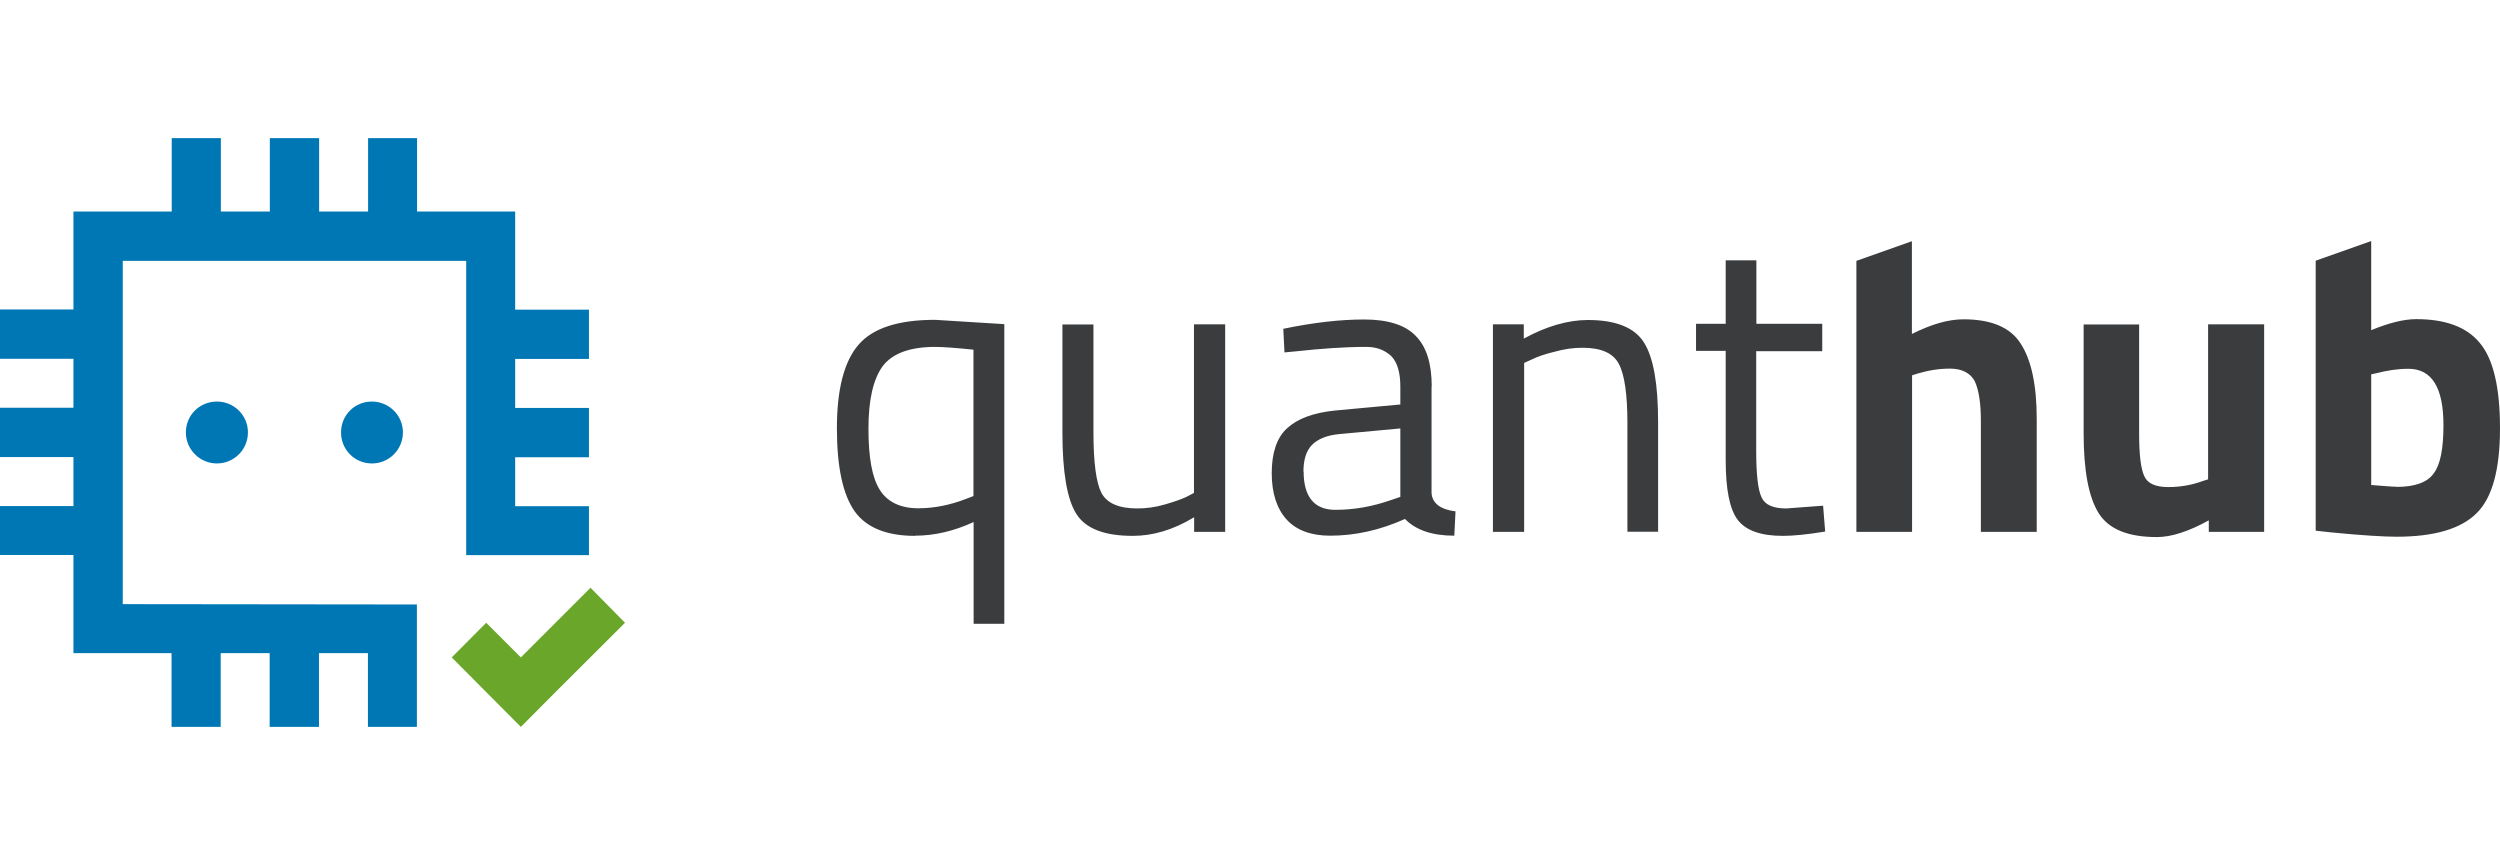
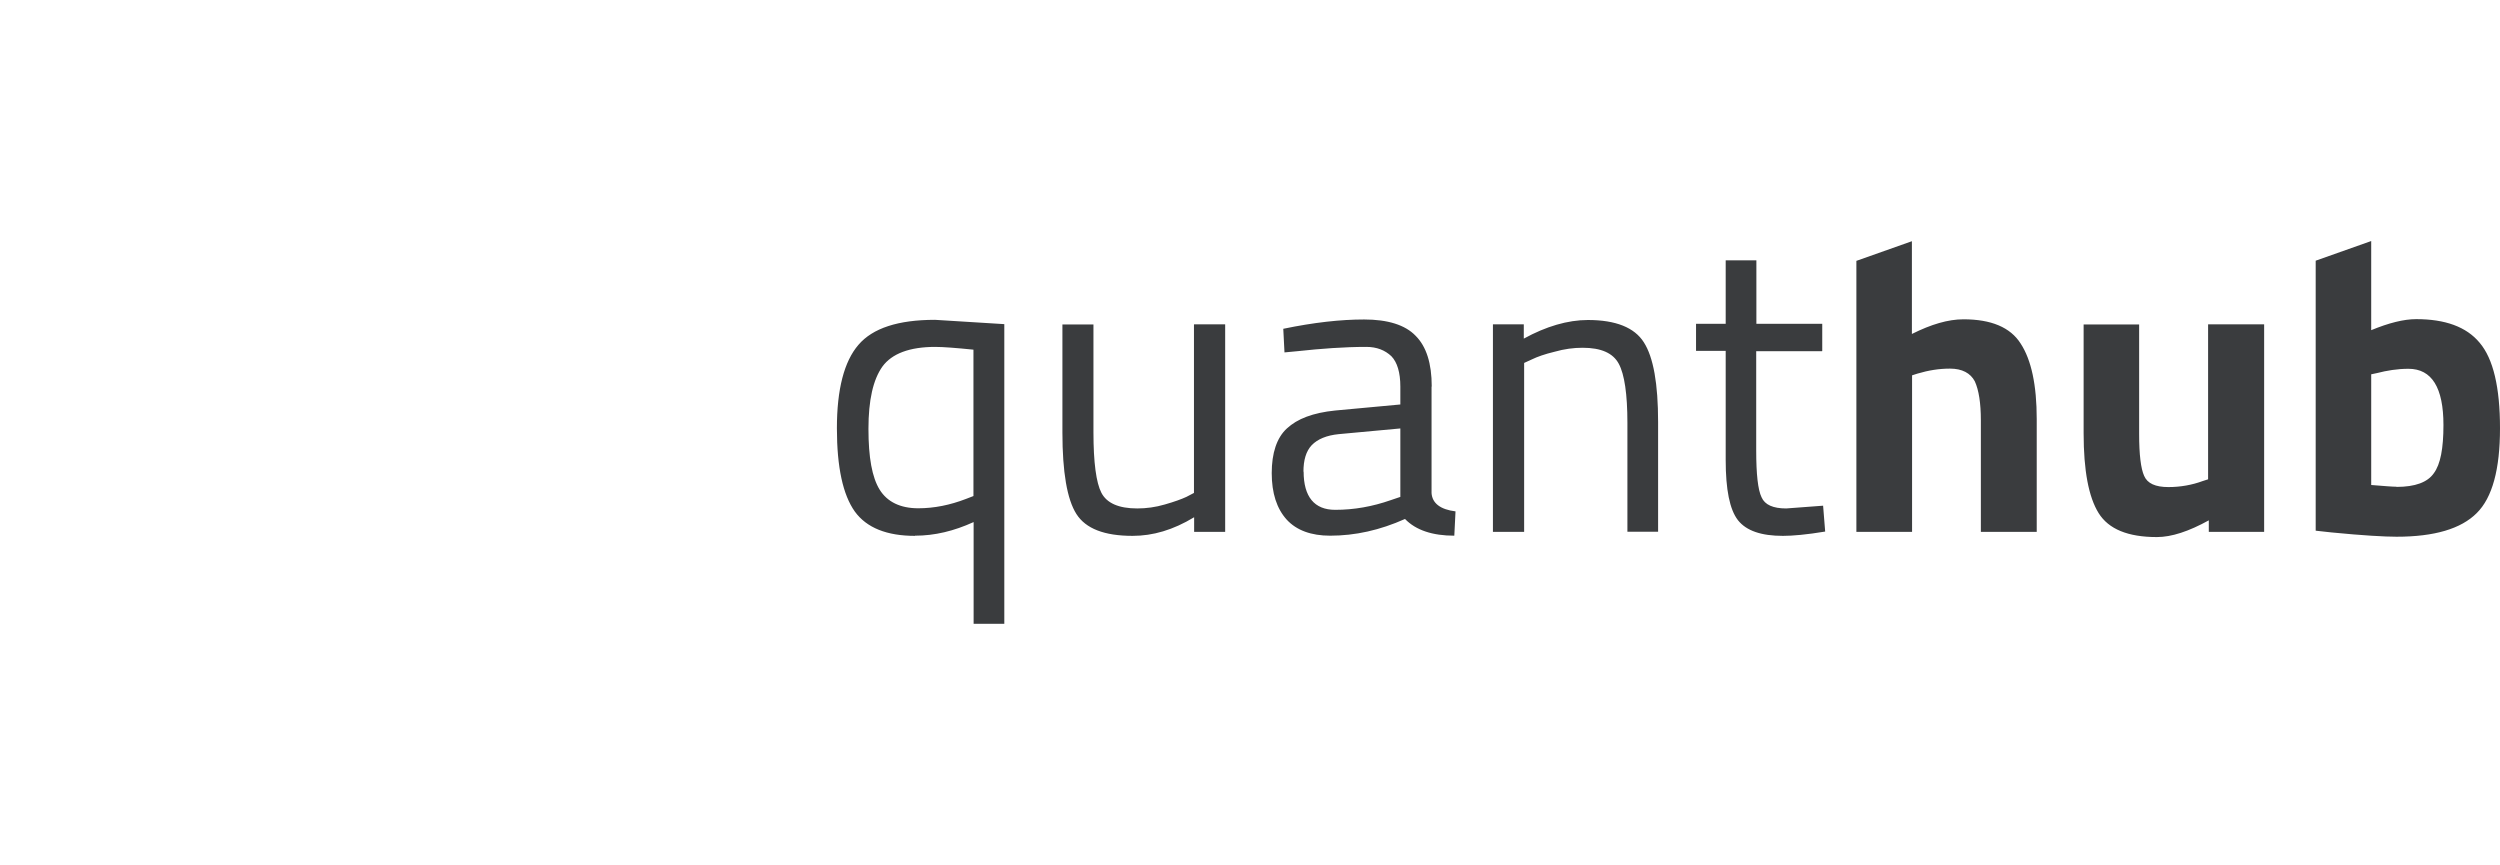
<svg xmlns="http://www.w3.org/2000/svg" id="Layer_1" data-name="Layer 1" viewBox="0 0 145 50.17">
  <defs>
    <style> .cls-1 { fill: #3a3c3e; } .cls-1, .cls-2, .cls-3 { stroke-width: 0px; } .cls-2 { fill: #69a62a; fill-rule: evenodd; } .cls-3 { fill: #0077b5; } </style>
  </defs>
-   <path class="cls-3" d="M9.96,12.27v-4.26h2.85v4.26h2.84v-4.26h2.86v4.26h2.84v-4.26h2.84v4.26h5.69v5.69h4.28v2.86h-4.28v2.84h4.28v2.86h-4.28v2.84h4.28v2.84h-7.12V15.13H7.12v19.91l17.06.02v7.1h-2.84v-4.28h-2.84v4.28h-2.86v-4.28h-2.84v4.28h-2.85v-4.28h-5.69v-5.69H0v-2.84h4.26v-2.84H0v-2.86h4.26v-2.84H0v-2.86h4.26v-5.68h5.7ZM12.58,23.29c.99,0,1.8.79,1.8,1.79s-.81,1.8-1.8,1.8-1.8-.81-1.8-1.8.79-1.79,1.8-1.79h0ZM21.57,23.29c-1,0-1.79.79-1.79,1.79s.79,1.8,1.79,1.8,1.8-.81,1.8-1.8-.81-1.79-1.8-1.79h0Z" />
-   <polygon class="cls-2" points="26.2 38.13 28.2 36.12 30.21 38.13 34.25 34.09 36.25 36.12 32.22 40.14 30.21 42.16 28.2 40.14 26.2 38.13" />
  <path class="cls-1" d="M53.07,31.08c-1.62,0-2.8-.46-3.49-1.41-.69-.97-1.04-2.57-1.04-4.83s.42-3.88,1.25-4.84c.83-.97,2.31-1.45,4.44-1.45l4.02.25v17.38h-1.78v-5.9c-1.14.52-2.26.79-3.4.79h0ZM54.25,20.12c-1.5,0-2.52.39-3.07,1.14-.54.76-.81,1.95-.81,3.61s.21,2.82.65,3.53c.44.71,1.2,1.08,2.24,1.08.93,0,1.85-.19,2.76-.54l.44-.17v-8.49c-1-.1-1.74-.16-2.22-.16h0ZM69.26,18.81h1.8v12.04h-1.8v-.85c-1.22.74-2.39,1.08-3.57,1.08-1.64,0-2.72-.42-3.26-1.27s-.81-2.43-.81-4.72v-6.27h1.8v6.25c0,1.76.16,2.93.46,3.51.31.6,1,.91,2.08.91.52,0,1.06-.07,1.6-.23.56-.16.97-.31,1.25-.44l.44-.23v-9.76h0ZM83.03,22.43v6.17c.04.58.5.95,1.39,1.06l-.07,1.41c-1.25,0-2.22-.31-2.86-.97-1.45.65-2.89.97-4.34.97-1.1,0-1.95-.31-2.52-.93-.58-.64-.87-1.54-.87-2.7s.29-2.05.88-2.59c.6-.56,1.52-.91,2.8-1.04l3.78-.35v-1.04c0-.81-.18-1.41-.52-1.76-.37-.35-.85-.54-1.45-.54-1.29,0-2.62.1-4.01.25l-.74.07-.07-1.37c1.78-.37,3.33-.54,4.69-.54s2.38.31,2.99.95c.62.62.93,1.6.93,2.93h0ZM75.61,27.35c0,1.46.62,2.22,1.83,2.22,1.1,0,2.16-.19,3.22-.56l.56-.19v-3.97l-3.57.33c-.71.07-1.23.29-1.57.64-.33.35-.48.87-.48,1.54h0ZM88.4,30.85h-1.81v-12.04h1.79v.83c1.29-.71,2.55-1.08,3.72-1.08,1.62,0,2.7.44,3.24,1.29.56.87.83,2.41.83,4.63v6.36h-1.78v-6.31c0-1.67-.17-2.82-.5-3.43-.33-.62-1.02-.93-2.1-.93-.52,0-1.06.07-1.62.23-.58.14-1,.29-1.31.44l-.46.21v9.78h0ZM105.68,20.37h-3.82v5.75c0,1.39.1,2.29.31,2.72.19.44.67.65,1.43.65l2.14-.16.12,1.5c-1.08.18-1.89.25-2.45.25-1.25,0-2.12-.29-2.61-.91-.48-.62-.71-1.78-.71-3.49v-6.33h-1.72v-1.57h1.72v-3.68h1.78v3.68h3.82v1.57h0ZM110.89,30.85h-3.22v-15.72l3.22-1.14v5.38c1.12-.56,2.1-.85,2.99-.85,1.6,0,2.72.46,3.32,1.41.62.95.93,2.41.93,4.38v6.54h-3.24v-6.47c0-1-.12-1.76-.35-2.26-.25-.48-.74-.74-1.44-.74-.64,0-1.25.1-1.89.29l-.31.1v9.07h0ZM128.08,18.81h3.24v12.04h-3.21v-.67c-1.16.64-2.16.97-3.01.97-1.68,0-2.8-.46-3.38-1.39s-.87-2.47-.87-4.63v-6.31h3.22v6.35c0,1.2.1,2.01.29,2.43.19.44.65.65,1.41.65.69,0,1.37-.12,1.99-.35l.31-.1v-8.99h.01ZM140.14,18.51c1.67,0,2.91.44,3.68,1.37.79.93,1.18,2.59,1.18,4.96s-.44,4.02-1.35,4.92c-.91.91-2.45,1.37-4.65,1.37-.69,0-1.95-.07-3.78-.25l-.91-.1v-15.66l3.22-1.14v5.17c1.02-.42,1.89-.64,2.61-.64h0ZM139,28.24c1.08,0,1.8-.27,2.16-.79.39-.52.56-1.45.56-2.8,0-2.16-.67-3.26-2.03-3.26-.64,0-1.25.1-1.83.25l-.33.07v6.42c.74.06,1.23.1,1.46.1h0Z" />
</svg>